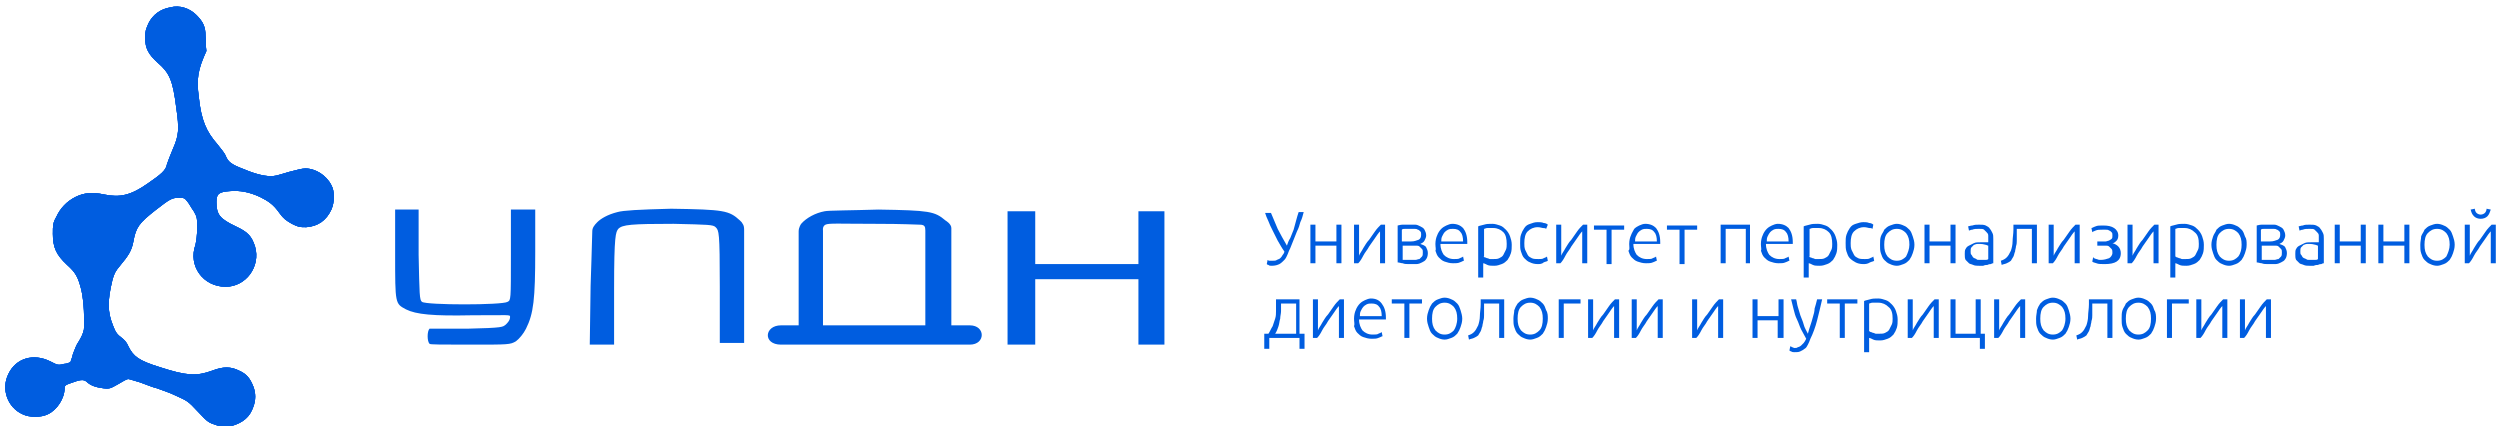
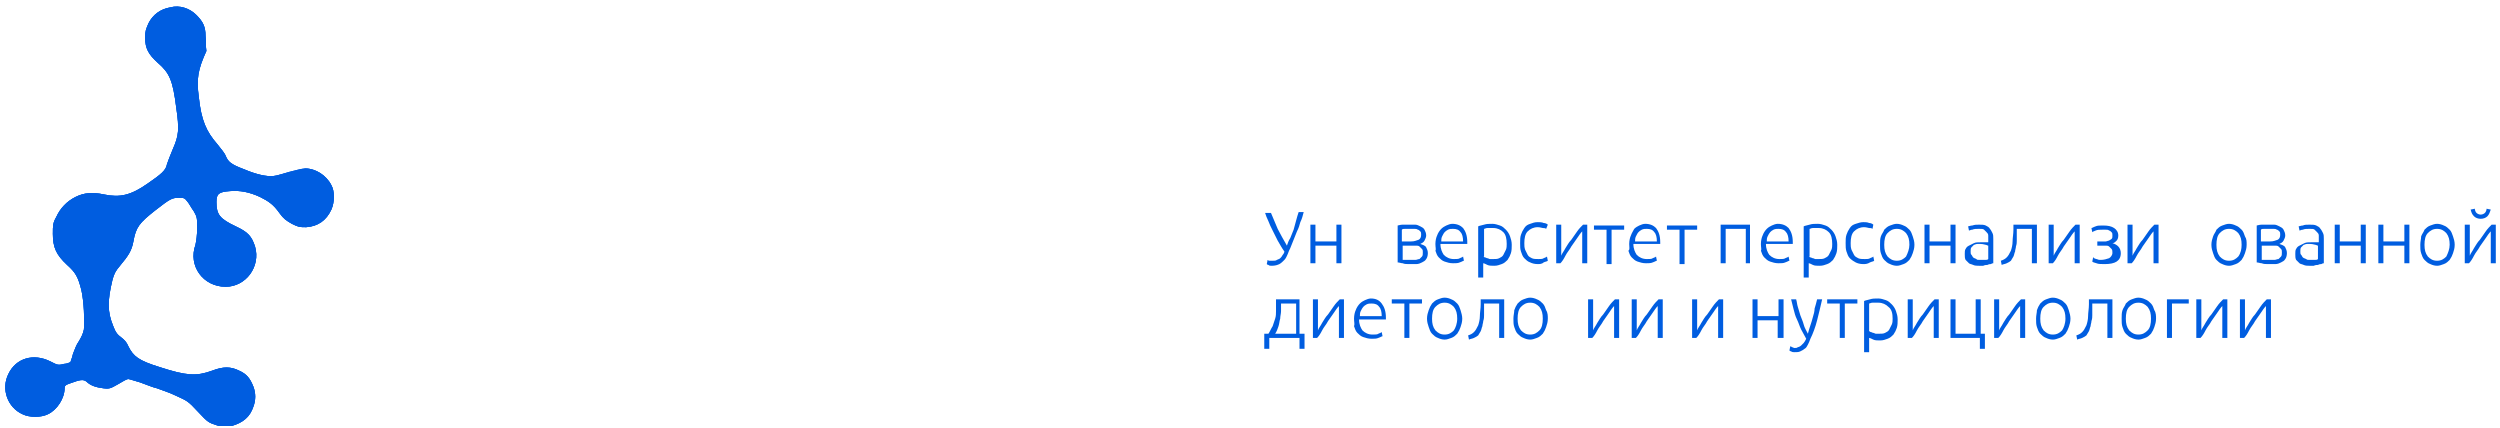
<svg xmlns="http://www.w3.org/2000/svg" width="298" height="51" viewBox="0 0 298 51" fill="none">
  <g clip-path="url(#clip0_114_39)">
    <path fill-rule="evenodd" clip-rule="evenodd" d="M20.3 0.88C19.1 1.08 18.2 1.78 17.7 2.78C17.4 3.48 17.3 3.68 17.3 4.48C17.3 5.78 17.7 6.48 18.8 7.48C20.2 8.68 20.6 9.58 21 12.78C21.4 15.48 21.3 16.18 20.6 17.78C20.3 18.48 20 19.28 19.9 19.58C19.8 20.28 19.2 20.78 17.6 21.88C15.6 23.28 14.3 23.58 12.4 23.18C11 22.88 10 22.98 9 23.48C8 23.98 7.2 24.78 6.7 25.88C6.3 26.58 6.3 26.88 6.3 27.88C6.3 29.48 6.7 30.38 8 31.58C9 32.48 9.3 32.98 9.7 34.58C10 35.88 10.1 38.28 10 39.28C9.9 39.78 9.7 40.18 9.4 40.68C9.1 41.08 8.9 41.68 8.7 42.18C8.6 42.68 8.4 43.08 8.4 43.18C8.3 43.18 8 43.38 7.6 43.38C6.9 43.58 6.8 43.48 6 43.08C4 42.08 1.9 42.68 1 44.58C0.1 46.38 0.9 48.58 2.7 49.38C3.5 49.78 4.9 49.78 5.7 49.38C6.8 48.88 7.7 47.48 7.7 46.28C7.7 45.98 7.8 45.88 8.4 45.68C9.5 45.28 9.9 45.18 10.3 45.48C10.8 45.98 11.5 46.18 12.3 46.28C13.1 46.38 13.2 46.28 14.1 45.78C14.6 45.48 15.1 45.18 15.3 45.18C15.4 45.18 16 45.38 16.7 45.58C17.3 45.78 18.2 46.18 18.7 46.28C19.2 46.48 20.2 46.78 21 47.18C22.3 47.78 22.4 47.78 23.6 49.08C24.8 50.38 24.9 50.38 25.8 50.68C26.7 50.98 26.7 50.98 27.6 50.78C29 50.38 29.8 49.68 30.2 48.48C30.5 47.68 30.5 46.88 30.2 46.08C29.8 45.08 29.4 44.58 28.5 44.18C27.5 43.68 26.6 43.68 25.3 44.18C23.4 44.88 22.2 44.78 19.1 43.78C16.5 42.98 15.9 42.48 15.3 41.28C15.1 40.78 14.8 40.48 14.4 40.18C14 39.88 13.8 39.68 13.5 38.88C12.8 37.18 12.8 35.88 13.4 33.38C13.6 32.68 13.7 32.38 14.3 31.68C15.3 30.48 15.7 29.88 15.9 28.78C16.2 27.08 16.6 26.58 18.5 25.08C20.3 23.68 20.5 23.58 21.3 23.58C21.9 23.58 22 23.58 22.3 23.98C22.5 24.18 22.8 24.78 23.1 25.18C23.5 25.88 23.5 25.98 23.5 27.18C23.5 28.08 23.4 28.68 23.3 29.18C22.4 31.68 24.2 34.18 26.9 34.18C29.3 34.18 31.1 31.78 30.4 29.38C30 28.18 29.6 27.68 28.1 26.98C26.2 26.08 25.8 25.58 25.8 24.08C25.8 23.08 26.1 22.88 27.4 22.78C28.6 22.68 29.7 22.88 31 23.48C32 23.98 32.6 24.38 33.3 25.38C33.8 26.08 34.1 26.28 34.8 26.68C35.6 27.08 35.7 27.08 36.5 27.08C37.9 26.98 38.9 26.28 39.5 24.98C39.9 24.08 39.9 22.78 39.5 22.08C38.9 20.88 37.6 20.08 36.4 20.08C36 20.08 35.3 20.28 34.5 20.48C33.8 20.68 32.9 20.98 32.6 20.98C31.8 21.08 30.5 20.78 29.1 20.18C27.5 19.58 27.2 19.28 26.9 18.58C26.8 18.28 26.3 17.68 25.9 17.18C24.6 15.68 24 14.38 23.7 11.58C23.4 9.38 23.6 8.28 24.6 6.08C24.5 5.38 24.6 5.18 24.5 4.28C24.5 3.18 24.2 2.58 23.4 1.78C22.6 0.98 21.4 0.58 20.3 0.88Z" fill="#005DE0" />
    <path fill-rule="evenodd" clip-rule="evenodd" d="M20.3 0.88C19.1 1.08 18.2 1.78 17.7 2.78C17.4 3.48 17.3 3.68 17.3 4.48C17.3 5.78 17.7 6.48 18.8 7.48C20.2 8.68 20.6 9.58 21 12.78C21.4 15.48 21.3 16.18 20.6 17.78C20.3 18.48 20 19.28 19.9 19.58C19.8 20.28 19.2 20.78 17.6 21.88C15.6 23.28 14.3 23.58 12.4 23.18C11 22.88 10 22.98 9 23.48C8 23.98 7.2 24.78 6.7 25.88C6.3 26.58 6.3 26.88 6.3 27.88C6.3 29.48 6.7 30.38 8 31.58C9 32.48 9.3 32.98 9.7 34.58C10 35.88 10.1 38.28 10 39.28C9.9 39.78 9.7 40.18 9.4 40.68C9.1 41.08 8.9 41.68 8.7 42.18C8.6 42.68 8.4 43.08 8.4 43.18C8.3 43.18 8 43.38 7.6 43.38C6.9 43.58 6.8 43.48 6 43.08C4 42.08 1.9 42.68 1 44.58C0.1 46.38 0.9 48.58 2.7 49.38C3.5 49.78 4.9 49.78 5.7 49.38C6.8 48.88 7.7 47.48 7.7 46.28C7.7 45.98 7.8 45.88 8.4 45.68C9.5 45.28 9.9 45.18 10.3 45.48C10.8 45.98 11.5 46.18 12.3 46.28C13.1 46.38 13.2 46.28 14.1 45.78C14.6 45.48 15.1 45.18 15.3 45.18C15.4 45.18 16 45.38 16.7 45.58C17.3 45.78 18.2 46.18 18.7 46.28C19.2 46.48 20.2 46.78 21 47.18C22.3 47.78 22.4 47.78 23.6 49.08C24.8 50.38 24.9 50.38 25.8 50.68C26.7 50.98 26.7 50.98 27.6 50.78C29 50.38 29.8 49.68 30.2 48.48C30.5 47.68 30.5 46.88 30.2 46.08C29.8 45.08 29.4 44.58 28.5 44.18C27.5 43.68 26.6 43.68 25.3 44.18C23.4 44.88 22.2 44.78 19.1 43.78C16.5 42.98 15.9 42.48 15.3 41.28C15.1 40.78 14.8 40.48 14.4 40.18C14 39.88 13.8 39.68 13.5 38.88C12.8 37.18 12.8 35.88 13.4 33.38C13.6 32.68 13.7 32.38 14.3 31.68C15.3 30.48 15.7 29.88 15.9 28.78C16.2 27.08 16.6 26.58 18.5 25.08C20.3 23.68 20.5 23.58 21.3 23.58C21.9 23.58 22 23.58 22.3 23.98C22.5 24.18 22.8 24.78 23.1 25.18C23.5 25.88 23.5 25.98 23.5 27.18C23.5 28.08 23.4 28.68 23.3 29.18C22.4 31.68 24.2 34.18 26.9 34.18C29.3 34.18 31.1 31.78 30.4 29.38C30 28.18 29.6 27.68 28.1 26.98C26.2 26.08 25.8 25.58 25.8 24.08C25.8 23.08 26.1 22.88 27.4 22.78C28.6 22.68 29.7 22.88 31 23.48C32 23.98 32.6 24.38 33.3 25.38C33.8 26.08 34.1 26.28 34.8 26.68C35.6 27.08 35.7 27.08 36.5 27.08C37.9 26.98 38.9 26.28 39.5 24.98C39.9 24.08 39.9 22.78 39.5 22.08C38.9 20.88 37.6 20.08 36.4 20.08C36 20.08 35.3 20.28 34.5 20.48C33.8 20.68 32.9 20.98 32.6 20.98C31.8 21.08 30.5 20.78 29.1 20.18C27.5 19.58 27.2 19.28 26.9 18.58C26.8 18.28 26.3 17.68 25.9 17.18C24.6 15.68 24 14.38 23.7 11.58C23.4 9.38 23.6 8.28 24.6 6.08C24.5 5.38 24.6 5.18 24.5 4.28C24.5 3.18 24.2 2.58 23.4 1.78C22.6 0.98 21.4 0.58 20.3 0.88Z" fill="#005DE0" />
-     <path fill-rule="evenodd" clip-rule="evenodd" d="M20.3 0.88C19.1 1.08 18.2 1.78 17.7 2.78C17.4 3.48 17.3 3.68 17.3 4.48C17.3 5.78 17.7 6.48 18.8 7.48C20.2 8.68 20.6 9.58 21 12.78C21.4 15.48 21.3 16.18 20.6 17.78C20.3 18.48 20 19.28 19.9 19.58C19.8 20.28 19.2 20.78 17.6 21.88C15.6 23.28 14.3 23.58 12.4 23.18C11 22.88 10 22.98 9 23.48C8 23.98 7.2 24.78 6.7 25.88C6.3 26.58 6.3 26.88 6.3 27.88C6.3 29.48 6.7 30.38 8 31.58C9 32.48 9.3 32.98 9.7 34.58C10 35.88 10.1 38.28 10 39.28C9.9 39.78 9.7 40.18 9.4 40.68C9.1 41.08 8.9 41.68 8.7 42.18C8.6 42.68 8.4 43.08 8.4 43.18C8.3 43.18 8 43.38 7.6 43.38C6.9 43.58 6.8 43.48 6 43.08C4 42.08 1.9 42.68 1 44.58C0.1 46.38 0.9 48.58 2.7 49.38C3.5 49.78 4.9 49.78 5.7 49.38C6.8 48.88 7.7 47.48 7.7 46.28C7.7 45.98 7.8 45.88 8.4 45.68C9.5 45.28 9.9 45.18 10.3 45.48C10.8 45.98 11.5 46.18 12.3 46.28C13.1 46.38 13.2 46.28 14.1 45.78C14.6 45.48 15.1 45.18 15.3 45.18C15.4 45.18 16 45.38 16.7 45.58C17.3 45.78 18.2 46.18 18.7 46.28C19.2 46.48 20.2 46.78 21 47.18C22.3 47.78 22.4 47.78 23.6 49.08C24.8 50.38 24.9 50.38 25.8 50.68C26.7 50.98 26.7 50.98 27.6 50.78C29 50.38 29.8 49.68 30.2 48.48C30.5 47.68 30.5 46.88 30.2 46.08C29.8 45.08 29.4 44.58 28.5 44.18C27.5 43.68 26.6 43.68 25.3 44.18C23.4 44.88 22.2 44.78 19.1 43.78C16.5 42.98 15.9 42.48 15.3 41.28C15.1 40.78 14.8 40.48 14.4 40.18C14 39.88 13.8 39.68 13.5 38.88C12.8 37.18 12.8 35.88 13.4 33.38C13.6 32.68 13.7 32.38 14.3 31.68C15.3 30.48 15.7 29.88 15.9 28.78C16.2 27.08 16.6 26.58 18.5 25.08C20.3 23.68 20.5 23.58 21.3 23.58C21.9 23.58 22 23.58 22.3 23.98C22.5 24.18 22.8 24.78 23.1 25.18C23.5 25.88 23.5 25.98 23.5 27.18C23.5 28.08 23.4 28.68 23.3 29.18C22.4 31.68 24.2 34.18 26.9 34.18C29.3 34.18 31.1 31.78 30.4 29.38C30 28.18 29.6 27.68 28.1 26.98C26.2 26.08 25.8 25.58 25.8 24.08C25.8 23.08 26.1 22.88 27.4 22.78C28.6 22.68 29.7 22.88 31 23.48C32 23.98 32.6 24.38 33.3 25.38C33.8 26.08 34.1 26.28 34.8 26.68C35.6 27.08 35.7 27.08 36.5 27.08C37.9 26.98 38.9 26.28 39.5 24.98C39.9 24.08 39.9 22.78 39.5 22.08C38.9 20.88 37.6 20.08 36.4 20.08C36 20.08 35.3 20.28 34.5 20.48C33.8 20.68 32.9 20.98 32.6 20.98C31.8 21.08 30.5 20.78 29.1 20.18C27.5 19.58 27.2 19.28 26.9 18.58C26.8 18.28 26.3 17.68 25.9 17.18C24.6 15.68 24 14.38 23.7 11.58C23.4 9.38 23.6 8.28 24.6 6.08C24.5 5.38 24.6 5.18 24.5 4.28C24.5 3.18 24.2 2.58 23.4 1.78C22.6 0.98 21.4 0.58 20.3 0.88Z" fill="#005DE0" />
-     <path fill-rule="evenodd" clip-rule="evenodd" d="M20.3 0.88C19.1 1.08 18.2 1.78 17.7 2.78C17.4 3.48 17.3 3.68 17.3 4.48C17.3 5.78 17.7 6.48 18.8 7.48C20.2 8.68 20.6 9.58 21 12.78C21.4 15.48 21.3 16.18 20.6 17.78C20.3 18.48 20 19.28 19.9 19.58C19.8 20.28 19.2 20.78 17.6 21.88C15.6 23.28 14.3 23.58 12.4 23.18C11 22.88 10 22.98 9 23.48C8 23.98 7.2 24.78 6.7 25.88C6.3 26.58 6.3 26.88 6.3 27.88C6.3 29.48 6.7 30.38 8 31.58C9 32.48 9.3 32.98 9.7 34.58C10 35.88 10.1 38.28 10 39.28C9.9 39.78 9.7 40.18 9.4 40.68C9.1 41.08 8.9 41.68 8.7 42.18C8.6 42.68 8.4 43.08 8.4 43.18C8.3 43.18 8 43.38 7.6 43.38C6.9 43.58 6.8 43.48 6 43.08C4 42.08 1.9 42.68 1 44.58C0.1 46.38 0.9 48.58 2.7 49.38C3.5 49.78 4.9 49.78 5.7 49.38C6.8 48.88 7.7 47.48 7.7 46.28C7.7 45.98 7.8 45.88 8.4 45.68C9.5 45.28 9.9 45.18 10.3 45.48C10.8 45.98 11.5 46.18 12.3 46.28C13.1 46.38 13.2 46.28 14.1 45.78C14.6 45.48 15.1 45.18 15.3 45.18C15.4 45.18 16 45.38 16.7 45.58C17.3 45.78 18.2 46.18 18.7 46.28C19.2 46.48 20.2 46.78 21 47.18C22.3 47.78 22.4 47.78 23.6 49.08C24.8 50.38 24.9 50.38 25.8 50.68C26.7 50.98 26.7 50.98 27.6 50.78C29 50.38 29.8 49.68 30.2 48.48C30.5 47.68 30.5 46.88 30.2 46.08C29.8 45.08 29.4 44.58 28.5 44.18C27.5 43.68 26.6 43.68 25.3 44.18C23.4 44.88 22.2 44.78 19.1 43.78C16.5 42.98 15.9 42.48 15.3 41.28C15.1 40.78 14.8 40.48 14.4 40.18C14 39.88 13.8 39.68 13.5 38.88C12.8 37.18 12.8 35.88 13.4 33.38C13.6 32.68 13.7 32.38 14.3 31.68C15.3 30.48 15.7 29.88 15.9 28.78C16.2 27.08 16.6 26.58 18.5 25.08C20.3 23.68 20.5 23.58 21.3 23.58C21.9 23.58 22 23.58 22.3 23.98C22.5 24.18 22.8 24.78 23.1 25.18C23.5 25.88 23.5 25.98 23.5 27.18C23.5 28.08 23.4 28.68 23.3 29.18C22.4 31.68 24.2 34.18 26.9 34.18C29.3 34.18 31.1 31.78 30.4 29.38C30 28.18 29.6 27.68 28.1 26.98C26.2 26.08 25.8 25.58 25.8 24.08C25.8 23.08 26.1 22.88 27.4 22.78C28.6 22.68 29.7 22.88 31 23.48C32 23.98 32.6 24.38 33.3 25.38C33.8 26.08 34.1 26.28 34.8 26.68C35.6 27.08 35.7 27.08 36.5 27.08C37.9 26.98 38.9 26.28 39.5 24.98C39.9 24.08 39.9 22.78 39.5 22.08C38.9 20.88 37.6 20.08 36.4 20.08C36 20.08 35.3 20.28 34.5 20.48C33.8 20.68 32.9 20.98 32.6 20.98C31.8 21.08 30.5 20.78 29.1 20.18C27.5 19.58 27.2 19.28 26.9 18.58C26.8 18.28 26.3 17.68 25.9 17.18C24.6 15.68 24 14.38 23.7 11.58C23.4 9.38 23.6 8.28 24.6 6.08C24.5 5.38 24.6 5.18 24.5 4.28C24.5 3.18 24.2 2.58 23.4 1.78C22.6 0.98 21.4 0.58 20.3 0.88Z" fill="#005DE0" />
-     <path fill-rule="evenodd" clip-rule="evenodd" d="M47.1 30.28C47.1 36.28 47.1 36.18 48.4 36.88C49.6 37.48 51.6 37.68 56.3 37.58C60.8 37.58 60.8 37.48 60.8 37.78C60.8 38.18 60.5 38.48 60.3 38.68C59.9 38.98 60.1 39.08 55.7 39.18C53.2 39.18 56 39.18 51.2 39.18C50.9 39.48 50.9 40.68 51.2 40.98C51.2 41.08 52.7 41.08 56.1 41.08C60.7 41.08 60.8 41.08 61.5 40.68C61.9 40.38 62.4 39.78 62.7 39.18C63.6 37.38 63.8 35.68 63.8 29.98V24.98H60.9V30.38C60.9 35.78 60.9 35.78 60.5 35.98C59.9 36.38 50.8 36.38 50.3 35.98C50 35.78 50 35.08 49.9 30.38V24.98H47.1V30.28ZM73.6 25.28C72.4 25.58 71.6 26.08 71.2 26.48C70.8 26.88 70.6 27.18 70.6 27.58C70.6 28.08 70.4 34.08 70.4 34.08L70.3 41.08H73.2V34.38C73.2 27.98 73.4 27.68 73.7 27.28C74.2 26.78 75.2 26.68 80.3 26.68C84.5 26.78 85 26.78 85.3 27.08C85.7 27.48 85.8 27.58 85.8 34.18V40.88H88.7V33.88C88.7 33.88 88.7 27.88 88.7 27.38C88.7 26.78 88.5 26.68 88.4 26.48C88.3 26.38 88.2 26.28 88.2 26.28C86.9 25.08 86.3 24.98 80 24.88C76.1 24.98 74.3 25.08 73.6 25.28ZM98.3 25.18C97.2 25.38 96.1 25.98 95.5 26.68C95.5 26.68 95.2 27.08 95.2 27.58C95.2 28.08 95.2 33.08 95.2 33.08V38.78H94.3C92.7 38.78 95.1 38.78 93.1 38.78C91.1 38.78 90.9 41.08 93.1 41.08H113.3C113.3 41.08 113.6 41.08 115.6 41.08C117.5 41.08 117.5 38.78 115.6 38.78C113.7 38.78 115.1 38.78 114.9 38.78H113.4V32.78C113.4 32.78 113.4 27.68 113.4 27.18C113.4 26.68 112.7 26.28 112.7 26.28C111.4 25.18 110.8 25.08 104.7 24.98C101.6 25.08 98.7 25.08 98.3 25.18ZM120.1 41.08H123.4V33.28H135.7V37.28V41.08H138.8V25.18H135.7V31.48H123.4V25.18H120.1V41.08ZM109.6 26.78C110.2 26.78 110.3 26.98 110.3 27.48V33.18V38.78H105.7C103.1 38.78 100.4 38.78 99.6 38.78H98.1V27.48C98.1 27.48 98 26.98 98.4 26.78C98.8 26.58 100.1 26.68 104.2 26.68C107.9 26.68 109.1 26.78 109.6 26.78Z" fill="#005DE0" />
+     <path fill-rule="evenodd" clip-rule="evenodd" d="M20.3 0.88C19.1 1.08 18.2 1.78 17.7 2.78C17.4 3.48 17.3 3.68 17.3 4.48C17.3 5.78 17.7 6.48 18.8 7.48C20.2 8.68 20.6 9.58 21 12.78C21.4 15.48 21.3 16.18 20.6 17.78C20.3 18.48 20 19.28 19.9 19.58C19.8 20.28 19.2 20.78 17.6 21.88C15.6 23.28 14.3 23.58 12.4 23.18C11 22.88 10 22.98 9 23.48C8 23.98 7.2 24.78 6.7 25.88C6.3 26.58 6.3 26.88 6.3 27.88C6.3 29.48 6.7 30.38 8 31.58C9 32.48 9.3 32.98 9.7 34.58C10 35.88 10.1 38.28 10 39.28C9.9 39.78 9.7 40.18 9.4 40.68C9.1 41.08 8.9 41.68 8.7 42.18C8.6 42.68 8.4 43.08 8.4 43.18C8.3 43.18 8 43.38 7.6 43.38C6.9 43.58 6.8 43.48 6 43.08C4 42.08 1.9 42.68 1 44.58C0.1 46.38 0.9 48.58 2.7 49.38C3.5 49.78 4.9 49.78 5.7 49.38C6.8 48.88 7.7 47.48 7.7 46.28C7.7 45.98 7.8 45.88 8.4 45.68C9.5 45.28 9.9 45.18 10.3 45.48C10.8 45.98 11.5 46.18 12.3 46.28C13.1 46.38 13.2 46.28 14.1 45.78C14.6 45.48 15.1 45.18 15.3 45.18C15.4 45.18 16 45.38 16.7 45.58C17.3 45.78 18.2 46.18 18.7 46.28C19.2 46.48 20.2 46.78 21 47.18C22.3 47.78 22.4 47.78 23.6 49.08C24.8 50.38 24.9 50.38 25.8 50.68C26.7 50.98 26.7 50.98 27.6 50.78C29 50.38 29.8 49.68 30.2 48.48C30.5 47.68 30.5 46.88 30.2 46.08C29.8 45.08 29.4 44.58 28.5 44.18C27.5 43.68 26.6 43.68 25.3 44.18C23.4 44.88 22.2 44.78 19.1 43.78C16.5 42.98 15.9 42.48 15.3 41.28C15.1 40.78 14.8 40.48 14.4 40.18C14 39.88 13.8 39.68 13.5 38.88C12.8 37.18 12.8 35.88 13.4 33.38C13.6 32.68 13.7 32.38 14.3 31.68C15.3 30.48 15.7 29.88 15.9 28.78C16.2 27.08 16.6 26.58 18.5 25.08C20.3 23.68 20.5 23.58 21.3 23.58C21.9 23.58 22 23.58 22.3 23.98C22.5 24.18 22.8 24.78 23.1 25.18C23.5 25.88 23.5 25.98 23.5 27.18C23.5 28.08 23.4 28.68 23.3 29.18C22.4 31.68 24.2 34.18 26.9 34.18C29.3 34.18 31.1 31.78 30.4 29.38C30 28.18 29.6 27.68 28.1 26.98C26.2 26.08 25.8 25.58 25.8 24.08C25.8 23.08 26.1 22.88 27.4 22.78C28.6 22.68 29.7 22.88 31 23.48C32 23.98 32.6 24.38 33.3 25.38C33.8 26.08 34.1 26.28 34.8 26.68C35.6 27.08 35.7 27.08 36.5 27.08C37.9 26.98 38.9 26.28 39.5 24.98C39.9 24.08 39.9 22.78 39.5 22.08C38.9 20.88 37.6 20.08 36.4 20.08C33.8 20.68 32.9 20.98 32.6 20.98C31.8 21.08 30.5 20.78 29.1 20.18C27.5 19.58 27.2 19.28 26.9 18.58C26.8 18.28 26.3 17.68 25.9 17.18C24.6 15.68 24 14.38 23.7 11.58C23.4 9.38 23.6 8.28 24.6 6.08C24.5 5.38 24.6 5.18 24.5 4.28C24.5 3.18 24.2 2.58 23.4 1.78C22.6 0.98 21.4 0.58 20.3 0.88Z" fill="#005DE0" />
    <path d="M153.4 29.28C153.5 28.98 153.6 28.68 153.8 28.38C153.9 28.08 154.1 27.68 154.2 27.38C154.3 26.98 154.4 26.68 154.5 26.28C154.6 25.88 154.7 25.58 154.8 25.28H155.4C155.3 25.68 155.2 26.08 155 26.48C154.9 26.88 154.8 27.18 154.6 27.58C154.5 27.88 154.3 28.28 154.2 28.58C154.1 28.88 153.9 29.28 153.8 29.58C153.7 29.78 153.6 29.98 153.5 30.28C153.4 30.48 153.3 30.78 153.1 30.98C152.9 31.18 152.7 31.38 152.5 31.48C152.3 31.58 152 31.68 151.6 31.68C151.4 31.68 151.3 31.68 151.2 31.58C151.1 31.58 151 31.48 151 31.48L151.1 30.98C151.1 30.98 151.2 31.08 151.3 31.08C151.4 31.08 151.5 31.08 151.7 31.08C151.9 31.08 152.1 31.08 152.2 30.98C152.4 30.88 152.5 30.88 152.6 30.78C152.7 30.68 152.8 30.58 152.9 30.38C153 30.28 153.1 30.08 153.1 29.98C152.8 29.58 152.6 29.18 152.3 28.68C152.1 28.28 151.9 27.88 151.7 27.48C151.5 27.08 151.3 26.68 151.2 26.38C151 25.98 150.9 25.68 150.8 25.38H151.5C151.7 25.88 152 26.58 152.3 27.28C152.6 27.88 153 28.58 153.4 29.28Z" fill="#005DE0" />
    <path d="M159.9 31.38H159.3V29.28H156.8V31.38H156.2V26.78H156.8V28.78H159.3V26.78H159.9V31.38Z" fill="#005DE0" />
-     <path d="M164.5 27.58C164.3 27.78 164.1 28.08 163.9 28.38C163.7 28.68 163.4 29.08 163.2 29.38C163 29.78 162.7 30.08 162.5 30.48C162.3 30.88 162.1 31.18 161.9 31.38H161.4V26.78H162V30.48C162.1 30.18 162.3 29.98 162.5 29.58C162.7 29.28 162.9 28.88 163.2 28.58C163.4 28.28 163.7 27.88 163.9 27.58C164.1 27.28 164.4 26.98 164.6 26.78H165.1V31.38H164.5V27.58Z" fill="#005DE0" />
    <path d="M168.1 26.78C168.3 26.78 168.5 26.78 168.7 26.78C168.9 26.78 169.1 26.88 169.3 26.98C169.5 27.08 169.7 27.18 169.8 27.38C169.9 27.58 170 27.78 170 28.08C170 28.28 169.9 28.48 169.8 28.68C169.7 28.88 169.5 28.98 169.3 29.08C169.6 29.18 169.9 29.28 170 29.48C170.1 29.68 170.2 29.88 170.2 30.18C170.2 30.48 170.1 30.78 170 30.88C169.9 31.08 169.7 31.18 169.5 31.28C169.3 31.38 169.1 31.48 168.8 31.48C168.5 31.48 168.3 31.48 168 31.48C167.7 31.48 167.4 31.48 167.2 31.38C167 31.38 166.8 31.28 166.6 31.28V26.88C166.7 26.88 166.9 26.78 167.2 26.78C167.4 26.78 167.7 26.78 168.1 26.78ZM167.2 28.78H168.2C168.6 28.78 168.8 28.68 169.1 28.58C169.3 28.48 169.4 28.28 169.4 27.98C169.4 27.78 169.4 27.68 169.3 27.58C169.2 27.48 169.1 27.38 169 27.38C168.9 27.28 168.7 27.28 168.6 27.28C168.4 27.28 168.3 27.28 168.1 27.28C167.9 27.28 167.7 27.28 167.5 27.28C167.3 27.28 167.2 27.28 167.1 27.38V28.78H167.2ZM167.2 29.28V30.98H167.3C167.4 30.98 167.4 30.98 167.5 30.98C167.6 30.98 167.7 30.98 167.8 30.98C167.9 30.98 168 30.98 168.1 30.98C168.3 30.98 168.5 30.98 168.7 30.98C168.9 30.98 169 30.88 169.2 30.88C169.3 30.78 169.4 30.68 169.5 30.58C169.6 30.48 169.6 30.28 169.6 30.08C169.6 29.88 169.6 29.78 169.5 29.68C169.4 29.58 169.3 29.48 169.2 29.38C169.1 29.28 168.9 29.28 168.8 29.28C168.6 29.28 168.5 29.28 168.3 29.28H167.2Z" fill="#005DE0" />
    <path d="M171.1 29.08C171.1 28.68 171.2 28.28 171.3 28.08C171.4 27.78 171.6 27.48 171.8 27.28C172 27.08 172.2 26.98 172.4 26.88C172.6 26.78 172.9 26.68 173.1 26.68C173.7 26.68 174.1 26.88 174.4 27.18C174.7 27.58 174.9 28.08 174.9 28.88V28.98V29.08H171.7C171.7 29.68 171.9 30.08 172.1 30.38C172.4 30.68 172.8 30.88 173.3 30.88C173.6 30.88 173.9 30.88 174 30.78C174.2 30.68 174.3 30.68 174.4 30.58L174.5 31.08C174.4 31.08 174.3 31.18 174 31.28C173.8 31.38 173.5 31.38 173.2 31.38C172.8 31.38 172.5 31.28 172.2 31.18C171.9 31.08 171.7 30.88 171.5 30.68C171.3 30.48 171.2 30.18 171.1 29.88C171.2 29.78 171.1 29.48 171.1 29.08ZM174.4 28.78C174.4 28.28 174.3 27.88 174.1 27.68C173.9 27.38 173.6 27.28 173.2 27.28C173 27.28 172.8 27.28 172.6 27.38C172.4 27.48 172.3 27.58 172.2 27.68C172.1 27.78 172 27.98 171.9 28.18C171.8 28.38 171.8 28.58 171.8 28.78H174.4Z" fill="#005DE0" />
    <path d="M176.8 30.58C176.9 30.58 176.9 30.68 177 30.68C177.1 30.68 177.2 30.78 177.3 30.78C177.4 30.78 177.5 30.88 177.6 30.88C177.7 30.88 177.9 30.88 178 30.88C178.3 30.88 178.5 30.88 178.7 30.78C178.9 30.68 179.1 30.58 179.2 30.38C179.3 30.18 179.4 29.98 179.5 29.78C179.6 29.58 179.6 29.28 179.6 29.08C179.6 28.48 179.5 27.98 179.2 27.68C178.9 27.38 178.5 27.18 178 27.18C177.7 27.18 177.5 27.18 177.3 27.18C177.1 27.18 177 27.28 176.9 27.28V30.58H176.8ZM176.8 33.08H176.2V26.98C176.4 26.88 176.6 26.88 176.9 26.78C177.2 26.68 177.5 26.68 177.9 26.68C178.2 26.68 178.5 26.78 178.8 26.88C179.1 26.98 179.3 27.18 179.5 27.38C179.7 27.58 179.9 27.88 180 28.18C180.1 28.48 180.2 28.78 180.2 29.18C180.2 29.48 180.2 29.88 180.1 30.18C180 30.48 179.9 30.68 179.7 30.98C179.5 31.18 179.3 31.38 179 31.48C178.7 31.58 178.5 31.68 178.1 31.68C177.8 31.68 177.5 31.68 177.3 31.58C177.1 31.48 176.9 31.38 176.8 31.38V33.08Z" fill="#005DE0" />
    <path d="M183.3 31.48C182.9 31.48 182.6 31.38 182.4 31.28C182.1 31.18 181.9 30.98 181.7 30.78C181.5 30.58 181.4 30.28 181.3 29.98C181.2 29.68 181.2 29.38 181.2 28.98C181.2 28.58 181.2 28.28 181.3 27.98C181.4 27.68 181.5 27.48 181.7 27.18C181.9 26.88 182.1 26.78 182.4 26.68C182.7 26.58 182.9 26.48 183.3 26.48C183.5 26.48 183.8 26.48 184 26.58C184.2 26.58 184.4 26.68 184.5 26.78L184.3 27.28C184.2 27.18 184 27.18 183.9 27.18C183.8 27.18 183.6 27.08 183.3 27.08C182.8 27.08 182.4 27.28 182.1 27.58C181.8 27.88 181.7 28.38 181.7 28.98C181.7 29.28 181.7 29.48 181.8 29.78C181.9 29.98 182 30.18 182.1 30.38C182.2 30.58 182.4 30.68 182.6 30.78C182.8 30.88 183.1 30.88 183.4 30.88C183.6 30.88 183.9 30.88 184 30.78C184.2 30.68 184.3 30.68 184.4 30.58L184.5 31.08C184.4 31.18 184.2 31.18 184 31.28C183.8 31.48 183.5 31.48 183.3 31.48Z" fill="#005DE0" />
    <path d="M188.6 27.58C188.4 27.78 188.2 28.08 188 28.38C187.8 28.68 187.5 29.08 187.3 29.38C187.1 29.78 186.8 30.08 186.6 30.48C186.4 30.88 186.2 31.18 186 31.38H185.5V26.78H186.1V30.48C186.2 30.18 186.4 29.98 186.6 29.58C186.8 29.28 187 28.88 187.3 28.58C187.5 28.28 187.8 27.88 188 27.58C188.2 27.28 188.5 26.98 188.7 26.78H189.2V31.38H188.6V27.58Z" fill="#005DE0" />
    <path d="M193.6 26.88V27.38H192.1V31.48H191.5V27.38H190V26.88H193.6Z" fill="#005DE0" />
    <path d="M194.2 29.08C194.2 28.68 194.3 28.28 194.4 28.08C194.5 27.78 194.7 27.48 194.8 27.28C195 27.08 195.2 26.98 195.4 26.88C195.6 26.78 195.9 26.68 196.1 26.68C196.7 26.68 197.1 26.88 197.4 27.18C197.7 27.58 197.9 28.08 197.9 28.88V28.98V29.08H194.7C194.7 29.68 194.9 30.08 195.1 30.38C195.4 30.68 195.8 30.88 196.3 30.88C196.6 30.88 196.9 30.88 197 30.78C197.2 30.68 197.3 30.68 197.4 30.58L197.5 31.08C197.4 31.08 197.3 31.18 197 31.28C196.8 31.38 196.5 31.38 196.2 31.38C195.8 31.38 195.5 31.28 195.2 31.18C194.9 31.08 194.7 30.88 194.5 30.68C194.3 30.48 194.2 30.18 194.1 29.88C194.3 29.78 194.2 29.48 194.2 29.08ZM197.5 28.78C197.5 28.28 197.4 27.88 197.2 27.68C197 27.38 196.7 27.28 196.3 27.28C196.1 27.28 195.9 27.28 195.7 27.38C195.5 27.48 195.4 27.58 195.3 27.68C195.2 27.78 195.1 27.98 195 28.18C194.9 28.38 194.9 28.58 194.9 28.78H197.5Z" fill="#005DE0" />
    <path d="M202.3 26.88V27.38H200.8V31.48H200.2V27.38H198.7V26.88H202.3Z" fill="#005DE0" />
    <path d="M208.7 31.38H208.1V27.28H205.7V31.38H205.1V26.78H208.6V31.38H208.7Z" fill="#005DE0" />
    <path d="M209.9 29.08C209.9 28.68 210 28.28 210.1 28.08C210.2 27.78 210.4 27.48 210.6 27.28C210.8 27.08 211 26.98 211.2 26.88C211.4 26.78 211.7 26.68 211.9 26.68C212.5 26.68 212.9 26.88 213.2 27.18C213.5 27.58 213.7 28.08 213.7 28.88V28.98V29.08H210.5C210.5 29.68 210.7 30.08 210.9 30.38C211.2 30.68 211.6 30.88 212.1 30.88C212.4 30.88 212.7 30.88 212.8 30.78C213 30.68 213.1 30.68 213.2 30.58L213.3 31.08C213.2 31.08 213.1 31.18 212.8 31.28C212.6 31.38 212.3 31.38 212 31.38C211.6 31.38 211.3 31.28 211 31.18C210.7 31.08 210.5 30.88 210.3 30.68C210.1 30.48 210 30.18 209.9 29.88C210 29.78 209.9 29.48 209.9 29.08ZM213.2 28.78C213.2 28.28 213.1 27.88 212.9 27.68C212.7 27.38 212.4 27.28 212 27.28C211.8 27.28 211.6 27.28 211.4 27.38C211.2 27.48 211.1 27.58 211 27.68C210.9 27.78 210.8 27.98 210.7 28.18C210.6 28.38 210.6 28.58 210.6 28.78H213.2Z" fill="#005DE0" />
    <path d="M215.6 30.58C215.7 30.58 215.7 30.68 215.8 30.68C215.9 30.68 216 30.78 216.1 30.78C216.2 30.78 216.3 30.88 216.4 30.88C216.5 30.88 216.7 30.88 216.8 30.88C217.1 30.88 217.3 30.88 217.5 30.78C217.7 30.68 217.9 30.58 218 30.38C218.1 30.18 218.2 29.98 218.3 29.78C218.4 29.58 218.4 29.28 218.4 29.08C218.4 28.48 218.3 27.98 218 27.68C217.7 27.38 217.3 27.18 216.8 27.18C216.5 27.18 216.3 27.18 216.1 27.18C215.9 27.18 215.8 27.28 215.7 27.28V30.58H215.6ZM215.6 33.08H215V26.98C215.2 26.88 215.4 26.88 215.7 26.78C216 26.68 216.3 26.68 216.7 26.68C217 26.68 217.3 26.78 217.6 26.88C217.9 26.98 218.1 27.18 218.3 27.38C218.5 27.58 218.7 27.88 218.8 28.18C218.9 28.48 219 28.78 219 29.18C219 29.48 219 29.88 218.9 30.18C218.8 30.48 218.7 30.68 218.5 30.98C218.3 31.18 218.1 31.38 217.8 31.48C217.5 31.58 217.3 31.68 216.9 31.68C216.6 31.68 216.3 31.68 216.1 31.58C215.9 31.48 215.7 31.38 215.6 31.38V33.08Z" fill="#005DE0" />
    <path d="M222.1 31.48C221.7 31.48 221.4 31.38 221.2 31.28C221 31.18 220.7 30.98 220.5 30.78C220.3 30.58 220.2 30.28 220.1 29.98C220 29.68 220 29.38 220 28.98C220 28.58 220 28.28 220.1 27.98C220.2 27.68 220.3 27.48 220.5 27.18C220.7 26.88 220.9 26.78 221.2 26.68C221.5 26.58 221.8 26.48 222.1 26.48C222.3 26.48 222.6 26.48 222.8 26.58C223 26.58 223.2 26.68 223.3 26.78L223.2 27.28C223.1 27.18 222.9 27.18 222.8 27.18C222.7 27.18 222.5 27.08 222.2 27.08C221.7 27.08 221.3 27.28 221 27.58C220.7 27.88 220.6 28.38 220.6 28.98C220.6 29.28 220.6 29.48 220.7 29.78C220.8 29.98 220.9 30.18 221 30.38C221.1 30.58 221.3 30.68 221.5 30.78C221.7 30.88 222 30.88 222.3 30.88C222.5 30.88 222.8 30.88 222.9 30.78C223.1 30.68 223.2 30.68 223.3 30.58L223.4 31.08C223.3 31.18 223.1 31.18 222.9 31.28C222.6 31.48 222.3 31.48 222.1 31.48Z" fill="#005DE0" />
    <path d="M228.2 29.18C228.2 29.58 228.1 29.88 228 30.18C227.9 30.48 227.8 30.68 227.6 30.98C227.4 31.18 227.2 31.38 226.9 31.48C226.6 31.58 226.4 31.68 226.1 31.68C225.8 31.68 225.5 31.58 225.3 31.48C225 31.38 224.8 31.18 224.6 30.98C224.4 30.78 224.3 30.48 224.2 30.18C224.1 29.88 224.1 29.58 224.1 29.18C224.1 28.78 224.1 28.48 224.2 28.18C224.3 27.88 224.5 27.68 224.6 27.38C224.8 27.18 225 26.98 225.3 26.88C225.6 26.78 225.8 26.68 226.1 26.68C226.4 26.68 226.7 26.78 226.9 26.88C227.2 26.98 227.4 27.18 227.6 27.38C227.8 27.58 227.9 27.88 228 28.18C228.1 28.48 228.2 28.78 228.2 29.18ZM227.6 29.18C227.6 28.58 227.5 28.18 227.2 27.78C226.9 27.48 226.6 27.28 226.1 27.28C225.6 27.28 225.3 27.48 225 27.78C224.7 28.08 224.6 28.58 224.6 29.18C224.6 29.78 224.7 30.18 225 30.58C225.3 30.88 225.6 31.08 226.1 31.08C226.6 31.08 226.9 30.88 227.2 30.58C227.4 30.18 227.6 29.68 227.6 29.18Z" fill="#005DE0" />
    <path d="M233 31.38H232.5V29.28H230V31.38H229.4V26.78H230V28.78H232.5V26.78H233.1V31.38H233Z" fill="#005DE0" />
    <path d="M236 30.98C236.2 30.98 236.4 30.98 236.6 30.98C236.8 30.98 236.9 30.98 237 30.88V29.28C236.9 29.28 236.8 29.18 236.7 29.18C236.6 29.18 236.4 29.08 236.1 29.08C236 29.08 235.8 29.08 235.7 29.08C235.5 29.08 235.4 29.18 235.3 29.18C235.2 29.28 235.1 29.38 235 29.48C234.9 29.58 234.9 29.78 234.9 29.98C234.9 30.18 234.9 30.28 235 30.38C235.1 30.48 235.1 30.58 235.2 30.68C235.3 30.78 235.4 30.78 235.6 30.88C235.6 30.98 235.8 30.98 236 30.98ZM235.9 26.78C236.2 26.78 236.5 26.78 236.7 26.88C236.9 26.98 237.1 27.08 237.2 27.28C237.3 27.38 237.4 27.58 237.5 27.78C237.6 27.98 237.6 28.18 237.6 28.48V31.38C237.5 31.38 237.5 31.38 237.3 31.48C237.2 31.48 237.1 31.48 236.9 31.58C236.8 31.58 236.6 31.58 236.4 31.68C236.2 31.68 236 31.68 235.9 31.68C235.7 31.68 235.4 31.68 235.2 31.58C235 31.48 234.8 31.48 234.7 31.38C234.6 31.28 234.4 31.08 234.3 30.98C234.2 30.78 234.2 30.58 234.2 30.28C234.2 30.08 234.2 29.78 234.3 29.68C234.4 29.48 234.5 29.38 234.7 29.28C234.9 29.18 235.1 29.08 235.3 28.98C235.5 28.88 235.8 28.88 236.1 28.88C236.2 28.88 236.3 28.88 236.4 28.88C236.5 28.88 236.6 28.88 236.7 28.88C236.8 28.88 236.9 28.88 236.9 28.88C237 28.88 237 28.88 237 28.88V28.58C237 28.38 237 28.28 237 28.08C237 27.88 236.9 27.78 236.8 27.68C236.7 27.58 236.6 27.48 236.5 27.38C236.4 27.28 236.2 27.28 235.9 27.28C235.6 27.28 235.3 27.28 235.1 27.38C234.9 27.38 234.8 27.48 234.7 27.48L234.6 26.98C234.7 26.98 234.9 26.88 235.1 26.88C235.4 26.78 235.6 26.78 235.9 26.78Z" fill="#005DE0" />
    <path d="M240.4 27.28V27.48C240.4 27.68 240.4 27.88 240.4 28.08C240.4 28.28 240.4 28.48 240.4 28.68C240.4 28.88 240.4 29.08 240.3 29.38C240.3 29.58 240.2 29.78 240.2 29.98C240.1 30.18 240.1 30.38 240 30.58C239.9 30.78 239.8 30.88 239.7 31.08C239.6 31.18 239.4 31.28 239.2 31.38C239 31.48 238.8 31.48 238.6 31.58L238.5 31.08C238.8 30.98 239 30.88 239.2 30.68C239.4 30.48 239.5 30.28 239.7 29.88C239.8 29.58 239.9 29.18 239.9 28.78C239.9 28.38 240 27.88 240 27.38V26.78H242.8V31.38H242.2V27.28H240.4Z" fill="#005DE0" />
    <path d="M247.3 27.58C247.1 27.78 246.9 28.08 246.7 28.38C246.5 28.68 246.2 29.08 246 29.38C245.8 29.78 245.5 30.08 245.3 30.48C245.1 30.88 244.9 31.18 244.7 31.38H244.2V26.78H244.8V30.48C244.9 30.18 245.1 29.98 245.3 29.58C245.5 29.28 245.7 28.88 246 28.58C246.2 28.28 246.5 27.88 246.7 27.58C246.9 27.28 247.2 26.98 247.4 26.78H247.9V31.38H247.3V27.58Z" fill="#005DE0" />
    <path d="M250.4 30.98C250.8 30.98 251.1 30.88 251.4 30.78C251.6 30.68 251.8 30.38 251.8 30.18C251.8 29.98 251.8 29.78 251.7 29.68C251.6 29.58 251.5 29.48 251.4 29.38C251.3 29.28 251.1 29.28 251 29.28C250.9 29.28 250.7 29.28 250.6 29.28H250V28.78H250.6C250.7 28.78 250.8 28.78 251 28.78C251.1 28.78 251.3 28.68 251.4 28.68C251.5 28.58 251.6 28.58 251.7 28.48C251.8 28.38 251.8 28.28 251.8 28.08C251.8 27.88 251.8 27.78 251.7 27.68C251.6 27.58 251.5 27.48 251.4 27.48C251.3 27.38 251.2 27.38 251 27.38C250.9 27.38 250.7 27.38 250.6 27.38C250.3 27.38 250 27.38 249.8 27.48C249.6 27.58 249.5 27.58 249.4 27.68L249.3 27.18C249.4 27.18 249.5 27.08 249.8 26.98C250 26.88 250.3 26.88 250.7 26.88C251.3 26.88 251.7 26.98 252 27.18C252.3 27.38 252.5 27.68 252.5 28.08C252.5 28.38 252.4 28.58 252.3 28.68C252.1 28.88 252 28.98 251.8 28.98C252.1 29.08 252.3 29.18 252.5 29.38C252.7 29.58 252.8 29.88 252.8 30.18C252.8 30.68 252.6 30.98 252.3 31.18C252 31.38 251.5 31.48 250.9 31.48C250.5 31.48 250.1 31.48 249.9 31.38C249.6 31.28 249.5 31.28 249.4 31.18L249.5 30.68C249.5 30.68 249.6 30.68 249.6 30.78C249.7 30.78 249.8 30.88 249.9 30.88C250 30.88 250.1 30.98 250.3 30.98C250 30.98 250.2 30.98 250.4 30.98Z" fill="#005DE0" />
    <path d="M256.7 27.58C256.5 27.78 256.3 28.08 256.1 28.38C255.9 28.68 255.6 29.08 255.4 29.38C255.2 29.78 254.9 30.08 254.7 30.48C254.5 30.88 254.3 31.18 254.1 31.38H253.6V26.78H254.2V30.48C254.3 30.18 254.5 29.98 254.7 29.58C254.9 29.28 255.1 28.88 255.4 28.58C255.6 28.28 255.9 27.88 256.1 27.58C256.3 27.28 256.6 26.98 256.8 26.78H257.3V31.38H256.7V27.58Z" fill="#005DE0" />
-     <path d="M259.3 30.58C259.4 30.58 259.4 30.68 259.5 30.68C259.6 30.68 259.7 30.78 259.8 30.78C259.9 30.78 260 30.88 260.1 30.88C260.2 30.88 260.4 30.88 260.5 30.88C260.8 30.88 261 30.88 261.2 30.78C261.4 30.68 261.6 30.58 261.7 30.38C261.8 30.18 261.9 29.98 262 29.78C262.1 29.58 262.1 29.28 262.1 29.08C262.1 28.48 262 27.98 261.6 27.68C261.3 27.38 260.9 27.18 260.4 27.18C260.1 27.18 259.9 27.18 259.7 27.18C259.5 27.18 259.4 27.28 259.3 27.28V30.58ZM259.3 33.08H258.7V26.98C258.9 26.88 259.1 26.88 259.4 26.78C259.7 26.68 260 26.68 260.4 26.68C260.7 26.68 261 26.78 261.3 26.88C261.6 26.98 261.8 27.18 262 27.38C262.2 27.58 262.4 27.88 262.5 28.18C262.6 28.48 262.7 28.78 262.7 29.18C262.7 29.48 262.7 29.88 262.6 30.18C262.5 30.48 262.4 30.68 262.2 30.98C262 31.18 261.8 31.38 261.5 31.48C261.2 31.58 261 31.68 260.6 31.68C260.3 31.68 260 31.68 259.8 31.58C259.6 31.48 259.4 31.38 259.3 31.38V33.08Z" fill="#005DE0" />
    <path d="M267.8 29.18C267.8 29.58 267.7 29.88 267.6 30.18C267.5 30.48 267.4 30.68 267.2 30.98C267 31.18 266.8 31.38 266.5 31.48C266.2 31.58 266 31.68 265.7 31.68C265.4 31.68 265.1 31.58 264.9 31.48C264.6 31.38 264.4 31.18 264.2 30.98C264 30.78 263.9 30.48 263.8 30.18C263.7 29.88 263.6 29.58 263.6 29.18C263.6 28.78 263.7 28.48 263.8 28.18C263.9 27.88 264.1 27.68 264.2 27.38C264.4 27.18 264.6 26.98 264.9 26.88C265.2 26.78 265.4 26.68 265.7 26.68C266 26.68 266.3 26.78 266.5 26.88C266.8 26.98 267 27.18 267.2 27.38C267.4 27.58 267.5 27.88 267.6 28.18C267.8 28.48 267.8 28.78 267.8 29.18ZM267.2 29.18C267.2 28.58 267.1 28.18 266.8 27.78C266.5 27.48 266.2 27.28 265.7 27.28C265.2 27.28 264.9 27.48 264.6 27.78C264.3 28.08 264.2 28.58 264.2 29.18C264.2 29.78 264.3 30.18 264.6 30.58C264.9 30.88 265.2 31.08 265.7 31.08C266.2 31.08 266.5 30.88 266.8 30.58C267.1 30.18 267.2 29.68 267.2 29.18Z" fill="#005DE0" />
    <path d="M270.5 26.78C270.7 26.78 270.9 26.78 271.1 26.78C271.3 26.78 271.5 26.88 271.7 26.98C271.9 27.08 272.1 27.18 272.2 27.38C272.3 27.58 272.4 27.78 272.4 28.08C272.4 28.28 272.3 28.48 272.2 28.68C272.1 28.88 271.9 28.98 271.7 29.08C272 29.18 272.3 29.28 272.4 29.48C272.5 29.68 272.6 29.88 272.6 30.18C272.6 30.48 272.5 30.78 272.4 30.88C272.3 31.08 272.1 31.18 271.9 31.28C271.7 31.38 271.5 31.48 271.2 31.48C270.9 31.48 270.7 31.48 270.4 31.48C270.1 31.48 269.8 31.48 269.6 31.38C269.4 31.38 269.2 31.28 269 31.28V26.88C269.1 26.88 269.3 26.78 269.6 26.78C269.9 26.78 270.2 26.78 270.5 26.78ZM269.6 28.78H270.6C271 28.78 271.2 28.68 271.5 28.58C271.7 28.48 271.8 28.28 271.8 27.98C271.8 27.78 271.8 27.68 271.7 27.58C271.6 27.48 271.5 27.38 271.4 27.38C271.3 27.28 271.1 27.28 271 27.28C270.8 27.28 270.7 27.28 270.5 27.28C270.3 27.28 270.1 27.28 269.9 27.28C269.7 27.28 269.6 27.28 269.5 27.38V28.78H269.6ZM269.6 29.28V30.98H269.7C269.8 30.98 269.8 30.98 269.9 30.98C270 30.98 270.1 30.98 270.2 30.98C270.3 30.98 270.4 30.98 270.5 30.98C270.7 30.98 270.9 30.98 271.1 30.98C271.3 30.98 271.4 30.88 271.6 30.88C271.7 30.78 271.8 30.68 271.9 30.58C272 30.48 272 30.28 272 30.08C272 29.88 272 29.78 271.9 29.68C271.8 29.58 271.7 29.48 271.6 29.38C271.5 29.28 271.3 29.28 271.2 29.28C271 29.28 270.9 29.28 270.7 29.28H269.6Z" fill="#005DE0" />
    <path d="M275.3 30.98C275.5 30.98 275.7 30.98 275.9 30.98C276.1 30.98 276.2 30.98 276.3 30.88V29.28C276.2 29.28 276.1 29.18 276 29.18C275.9 29.18 275.7 29.08 275.4 29.08C275.3 29.08 275.1 29.08 275 29.08C274.8 29.08 274.7 29.18 274.6 29.18C274.5 29.28 274.4 29.38 274.3 29.48C274.2 29.58 274.2 29.78 274.2 29.98C274.2 30.18 274.2 30.28 274.3 30.38C274.4 30.48 274.4 30.58 274.5 30.68C274.6 30.78 274.7 30.78 274.9 30.88C275 30.98 275.1 30.98 275.3 30.98ZM275.3 26.78C275.6 26.78 275.9 26.78 276.1 26.88C276.3 26.98 276.5 27.08 276.6 27.28C276.7 27.38 276.8 27.58 276.9 27.78C277 27.98 277 28.18 277 28.48V31.38C276.9 31.38 276.9 31.38 276.7 31.48C276.6 31.48 276.5 31.48 276.3 31.58C276.2 31.58 276 31.58 275.8 31.68C275.6 31.68 275.4 31.68 275.3 31.68C275.1 31.68 274.8 31.68 274.6 31.58C274.4 31.48 274.2 31.48 274.1 31.38C274 31.28 273.8 31.08 273.7 30.98C273.6 30.78 273.6 30.58 273.6 30.28C273.6 30.08 273.6 29.78 273.7 29.68C273.8 29.48 273.9 29.38 274.1 29.28C274.3 29.18 274.5 29.08 274.7 28.98C274.9 28.88 275.2 28.88 275.5 28.88C275.6 28.88 275.7 28.88 275.8 28.88C275.9 28.88 276 28.88 276.1 28.88C276.2 28.88 276.3 28.88 276.3 28.88C276.4 28.88 276.4 28.88 276.4 28.88V28.58C276.4 28.38 276.4 28.28 276.4 28.08C276.4 27.88 276.3 27.78 276.2 27.68C276.1 27.58 276 27.48 275.9 27.38C275.8 27.28 275.6 27.28 275.3 27.28C275 27.28 274.7 27.28 274.5 27.38C274.3 27.38 274.2 27.48 274.1 27.48L274 26.98C274.1 26.98 274.3 26.88 274.5 26.88C274.7 26.78 275 26.78 275.3 26.78Z" fill="#005DE0" />
    <path d="M282 31.38H281.4V29.28H278.9V31.38H278.3V26.78H278.9V28.78H281.4V26.78H282V31.38Z" fill="#005DE0" />
    <path d="M287.2 31.38H286.6V29.28H284.1V31.38H283.5V26.78H284.1V28.78H286.6V26.78H287.2V31.38Z" fill="#005DE0" />
    <path d="M292.6 29.18C292.6 29.58 292.5 29.88 292.4 30.18C292.3 30.48 292.2 30.68 292 30.98C291.8 31.18 291.6 31.38 291.3 31.48C291 31.58 290.8 31.68 290.5 31.68C290.2 31.68 289.9 31.58 289.7 31.48C289.4 31.38 289.2 31.18 289 30.98C288.8 30.78 288.7 30.48 288.6 30.18C288.5 29.88 288.5 29.58 288.5 29.18C288.5 28.78 288.6 28.48 288.6 28.18C288.7 27.88 288.9 27.68 289 27.38C289.2 27.18 289.4 26.98 289.7 26.88C290 26.78 290.2 26.68 290.5 26.68C290.8 26.68 291.1 26.78 291.3 26.88C291.6 26.98 291.8 27.18 292 27.38C292.2 27.58 292.3 27.88 292.4 28.18C292.5 28.48 292.6 28.78 292.6 29.18ZM292 29.18C292 28.58 291.9 28.18 291.6 27.78C291.3 27.48 291 27.28 290.5 27.28C290 27.28 289.7 27.48 289.4 27.78C289.1 28.08 289 28.58 289 29.18C289 29.78 289.1 30.18 289.4 30.58C289.7 30.88 290 31.08 290.5 31.08C291 31.08 291.3 30.88 291.6 30.58C291.8 30.18 292 29.68 292 29.18Z" fill="#005DE0" />
    <path d="M296.9 27.58C296.7 27.78 296.5 28.08 296.3 28.38C296.1 28.68 295.8 29.08 295.6 29.38C295.4 29.78 295.1 30.08 294.9 30.48C294.7 30.88 294.5 31.18 294.3 31.38H293.8V26.78H294.4V30.48C294.5 30.18 294.7 29.98 294.9 29.58C295.1 29.28 295.3 28.88 295.6 28.58C295.8 28.28 296.1 27.88 296.3 27.58C296.5 27.28 296.8 26.98 297 26.78H297.5V31.38H296.9V27.58ZM295.7 26.08C295.4 26.08 295.1 25.98 294.9 25.78C294.7 25.58 294.6 25.38 294.5 24.98L295 24.88C295 25.08 295.1 25.28 295.2 25.38C295.3 25.48 295.5 25.58 295.7 25.58C295.9 25.58 296.1 25.48 296.2 25.38C296.3 25.28 296.4 25.08 296.4 24.88L296.9 24.98C296.8 25.28 296.7 25.58 296.5 25.78C296.3 25.98 296 26.08 295.7 26.08Z" fill="#005DE0" />
    <path d="M155 39.78H155.5V41.58H154.9V40.28H151.3V41.58H150.7V39.78H151.2C151.4 39.48 151.5 39.18 151.7 38.88C151.8 38.58 151.9 38.28 152 37.98C152.1 37.68 152.1 37.38 152.1 37.08C152.1 36.78 152.1 36.38 152.1 35.98V35.68H154.9V39.78H155ZM152.7 36.18C152.7 36.48 152.7 36.78 152.7 37.08C152.7 37.38 152.6 37.68 152.6 37.98C152.5 38.28 152.5 38.58 152.4 38.88C152.3 39.18 152.2 39.48 152 39.78H154.5V36.18H152.7Z" fill="#005DE0" />
    <path d="M159.6 36.48C159.4 36.68 159.2 36.98 159 37.28C158.8 37.58 158.5 37.98 158.3 38.28C158.1 38.68 157.8 38.98 157.6 39.38C157.4 39.78 157.2 40.08 157 40.28H156.5V35.68H157.1V39.38C157.2 39.08 157.4 38.88 157.6 38.48C157.8 38.18 158 37.78 158.3 37.48C158.5 37.18 158.8 36.78 159 36.48C159.2 36.18 159.5 35.88 159.7 35.68H160.2V40.28H159.6V36.48Z" fill="#005DE0" />
    <path d="M161.4 37.98C161.4 37.58 161.5 37.18 161.6 36.98C161.7 36.68 161.9 36.38 162.1 36.18C162.3 35.98 162.5 35.88 162.7 35.78C162.9 35.68 163.2 35.58 163.4 35.58C164 35.58 164.4 35.78 164.7 36.18C165 36.58 165.2 37.08 165.2 37.88V37.98V38.08H162C162 38.68 162.2 39.08 162.4 39.38C162.7 39.68 163.1 39.88 163.6 39.88C163.9 39.88 164.2 39.88 164.3 39.78C164.5 39.68 164.6 39.68 164.7 39.58L164.8 40.08C164.7 40.08 164.6 40.18 164.3 40.28C164.1 40.38 163.8 40.38 163.5 40.38C163.1 40.38 162.8 40.28 162.5 40.18C162.2 40.08 162 39.88 161.8 39.68C161.6 39.48 161.5 39.18 161.4 38.88C161.5 38.68 161.4 38.38 161.4 37.98ZM164.7 37.68C164.7 37.18 164.6 36.78 164.4 36.58C164.2 36.28 163.9 36.18 163.5 36.18C163.3 36.18 163.1 36.18 162.9 36.28C162.7 36.38 162.6 36.48 162.5 36.58C162.4 36.68 162.3 36.88 162.2 37.08C162.1 37.28 162.1 37.48 162.1 37.68H164.7Z" fill="#005DE0" />
    <path d="M169.5 35.68V36.18H168V40.28H167.4V36.18H165.9V35.68H169.5Z" fill="#005DE0" />
    <path d="M174.3 37.98C174.3 38.38 174.2 38.68 174.1 38.98C174 39.28 173.9 39.48 173.7 39.78C173.5 39.98 173.3 40.18 173 40.28C172.7 40.38 172.5 40.48 172.2 40.48C171.9 40.48 171.6 40.38 171.4 40.28C171.1 40.18 170.9 39.98 170.7 39.78C170.5 39.58 170.4 39.28 170.3 38.98C170.2 38.68 170.1 38.38 170.1 37.98C170.1 37.58 170.2 37.28 170.3 36.98C170.4 36.68 170.5 36.48 170.7 36.18C170.9 35.98 171.1 35.78 171.4 35.68C171.7 35.58 171.9 35.48 172.2 35.48C172.5 35.48 172.8 35.58 173 35.68C173.3 35.78 173.5 35.98 173.7 36.18C173.9 36.38 174 36.68 174.1 36.98C174.2 37.28 174.3 37.68 174.3 37.98ZM173.7 37.98C173.7 37.38 173.6 36.98 173.3 36.58C173 36.28 172.7 36.08 172.2 36.08C171.7 36.08 171.4 36.28 171.1 36.58C170.8 36.88 170.7 37.38 170.7 37.98C170.7 38.58 170.8 38.98 171.1 39.38C171.4 39.68 171.7 39.88 172.2 39.88C172.7 39.88 173 39.68 173.3 39.38C173.5 39.08 173.7 38.58 173.7 37.98Z" fill="#005DE0" />
    <path d="M176.9 36.18V36.38C176.9 36.58 176.9 36.78 176.9 36.98C176.9 37.18 176.9 37.38 176.9 37.58C176.9 37.78 176.9 37.98 176.8 38.28C176.8 38.48 176.7 38.68 176.7 38.88C176.6 39.08 176.6 39.28 176.5 39.48C176.4 39.68 176.3 39.78 176.2 39.98C176.1 40.08 175.9 40.18 175.7 40.28C175.5 40.38 175.3 40.38 175.1 40.48L175 39.98C175.3 39.88 175.5 39.78 175.7 39.58C175.9 39.38 176 39.18 176.2 38.78C176.3 38.48 176.4 38.08 176.4 37.68C176.4 37.28 176.5 36.78 176.5 36.28V35.68H179.3V40.28H178.7V36.18H176.9Z" fill="#005DE0" />
    <path d="M184.5 37.98C184.5 38.38 184.4 38.68 184.3 38.98C184.2 39.28 184.1 39.48 183.9 39.78C183.7 39.98 183.5 40.18 183.2 40.28C182.9 40.38 182.7 40.48 182.4 40.48C182.1 40.48 181.8 40.38 181.6 40.28C181.3 40.18 181.1 39.98 180.9 39.78C180.7 39.58 180.6 39.28 180.5 38.98C180.4 38.68 180.4 38.38 180.4 37.98C180.4 37.58 180.5 37.28 180.5 36.98C180.6 36.68 180.7 36.48 180.9 36.18C181.1 35.98 181.3 35.78 181.6 35.68C181.9 35.58 182.1 35.48 182.4 35.48C182.7 35.48 183 35.58 183.2 35.68C183.5 35.78 183.7 35.98 183.9 36.18C184.1 36.38 184.2 36.68 184.3 36.98C184.5 37.28 184.5 37.68 184.5 37.98ZM183.9 37.98C183.9 37.38 183.8 36.98 183.5 36.58C183.2 36.28 182.9 36.08 182.4 36.08C181.9 36.08 181.6 36.28 181.3 36.58C181 36.88 180.9 37.38 180.9 37.98C180.9 38.58 181 38.98 181.3 39.38C181.6 39.68 181.9 39.88 182.4 39.88C182.9 39.88 183.2 39.68 183.5 39.38C183.8 39.08 183.9 38.58 183.9 37.98Z" fill="#005DE0" />
-     <path d="M188.4 36.18H186.4V40.28H185.8V35.68H188.4V36.18Z" fill="#005DE0" />
    <path d="M192.4 36.48C192.2 36.68 192 36.98 191.8 37.28C191.6 37.58 191.3 37.98 191.1 38.28C190.9 38.68 190.6 38.98 190.4 39.38C190.2 39.78 190 40.08 189.8 40.28H189.3V35.68H189.9V39.38C190 39.08 190.2 38.88 190.4 38.48C190.6 38.18 190.8 37.78 191.1 37.48C191.3 37.18 191.6 36.78 191.8 36.48C192 36.18 192.3 35.88 192.5 35.68H193V40.28H192.4V36.48Z" fill="#005DE0" />
    <path d="M197.6 36.48C197.4 36.68 197.2 36.98 197 37.28C196.8 37.58 196.5 37.98 196.3 38.28C196.1 38.68 195.8 38.98 195.6 39.38C195.4 39.78 195.2 40.08 195 40.28H194.5V35.68H195.1V39.38C195.2 39.08 195.4 38.88 195.6 38.48C195.8 38.18 196 37.78 196.3 37.48C196.5 37.18 196.8 36.78 197 36.48C197.2 36.18 197.5 35.88 197.7 35.68H198.2V40.28H197.6V36.48Z" fill="#005DE0" />
    <path d="M204.8 36.48C204.6 36.68 204.4 36.98 204.2 37.28C204 37.58 203.7 37.98 203.5 38.28C203.3 38.68 203 38.98 202.8 39.38C202.6 39.78 202.4 40.08 202.2 40.28H201.7V35.68H202.3V39.38C202.4 39.08 202.6 38.88 202.8 38.48C203 38.18 203.2 37.78 203.5 37.48C203.7 37.18 204 36.78 204.2 36.48C204.4 36.18 204.7 35.88 204.9 35.68H205.4V40.28H204.8V36.48Z" fill="#005DE0" />
    <path d="M212.5 40.28H211.9V38.18H209.5V40.28H208.9V35.68H209.5V37.68H212V35.68H212.6V40.28H212.5Z" fill="#005DE0" />
    <path d="M215.3 40.38C215.1 39.98 214.9 39.68 214.7 39.28C214.5 38.88 214.4 38.48 214.2 38.08C214 37.68 213.9 37.28 213.8 36.88C213.7 36.48 213.6 36.08 213.5 35.68H214.1C214.2 35.98 214.2 36.28 214.3 36.58C214.4 36.88 214.5 37.28 214.6 37.58C214.7 37.88 214.9 38.28 215 38.68C215.1 39.08 215.3 39.38 215.5 39.78C215.6 39.38 215.7 39.08 215.8 38.78C215.9 38.48 216 38.18 216.1 37.78C216.2 37.48 216.3 37.08 216.3 36.78C216.4 36.48 216.5 36.08 216.6 35.68H217.2C217 36.58 216.8 37.38 216.6 38.18C216.4 38.98 216.1 39.78 215.8 40.38C215.7 40.68 215.6 40.88 215.5 41.08C215.4 41.28 215.3 41.48 215.1 41.58C215 41.68 214.8 41.78 214.6 41.88C214.4 41.98 214.2 41.98 213.9 41.98C213.8 41.98 213.6 41.98 213.5 41.88C213.4 41.88 213.3 41.78 213.3 41.78L213.4 41.28C213.4 41.28 213.5 41.28 213.6 41.38C213.7 41.38 213.8 41.48 213.9 41.48C214.1 41.48 214.2 41.48 214.3 41.38C214.4 41.38 214.6 41.28 214.7 41.18C214.8 41.08 214.9 40.98 215 40.88C215.1 40.78 215.2 40.58 215.3 40.38Z" fill="#005DE0" />
    <path d="M221.4 35.68V36.18H219.9V40.28H219.3V36.18H217.8V35.68H221.4Z" fill="#005DE0" />
    <path d="M222.8 39.48C222.9 39.48 222.9 39.58 223 39.58C223.1 39.58 223.2 39.68 223.3 39.68C223.4 39.68 223.5 39.78 223.6 39.78C223.7 39.78 223.9 39.78 224 39.78C224.3 39.78 224.5 39.78 224.7 39.68C224.9 39.58 225.1 39.48 225.2 39.28C225.3 39.08 225.4 38.88 225.5 38.68C225.6 38.48 225.6 38.18 225.6 37.98C225.6 37.38 225.5 36.88 225.1 36.58C224.8 36.28 224.4 36.08 223.9 36.08C223.6 36.08 223.4 36.08 223.2 36.08C223 36.08 222.9 36.18 222.8 36.18V39.48ZM222.8 41.98H222.2V35.88C222.4 35.78 222.6 35.78 222.9 35.68C223.2 35.58 223.5 35.58 223.9 35.58C224.2 35.58 224.5 35.68 224.8 35.78C225.1 35.88 225.3 36.08 225.5 36.28C225.7 36.48 225.9 36.78 226 37.08C226.1 37.38 226.2 37.68 226.2 38.08C226.2 38.38 226.2 38.78 226.1 39.08C226 39.38 225.9 39.58 225.7 39.88C225.5 40.08 225.3 40.28 225 40.38C224.7 40.48 224.5 40.58 224.1 40.58C223.8 40.58 223.5 40.58 223.3 40.48C223.1 40.38 222.9 40.28 222.8 40.28V41.98Z" fill="#005DE0" />
    <path d="M230.5 36.48C230.3 36.68 230.1 36.98 229.9 37.28C229.7 37.58 229.4 37.98 229.2 38.28C229 38.68 228.7 38.98 228.5 39.38C228.3 39.78 228.1 40.08 227.9 40.28H227.4V35.68H228V39.38C228.1 39.08 228.3 38.88 228.5 38.48C228.7 38.18 228.9 37.78 229.2 37.48C229.4 37.18 229.7 36.78 229.9 36.48C230.1 36.18 230.4 35.88 230.6 35.68H231.1V40.28H230.5V36.48Z" fill="#005DE0" />
    <path d="M236.1 35.68V39.78H236.6V41.58H236V40.28H232.5V35.68H233.1V39.78H235.5V35.68H236.1Z" fill="#005DE0" />
    <path d="M240.8 36.48C240.6 36.68 240.4 36.98 240.2 37.28C240 37.58 239.7 37.98 239.5 38.28C239.3 38.68 239 38.98 238.8 39.38C238.6 39.78 238.4 40.08 238.2 40.28H237.7V35.68H238.3V39.38C238.4 39.08 238.6 38.88 238.8 38.48C239 38.18 239.2 37.78 239.5 37.48C239.7 37.18 240 36.78 240.2 36.48C240.4 36.18 240.7 35.88 240.9 35.68H241.4V40.28H240.8V36.48Z" fill="#005DE0" />
    <path d="M246.8 37.98C246.8 38.38 246.7 38.68 246.6 38.98C246.5 39.28 246.4 39.48 246.2 39.78C246 39.98 245.8 40.18 245.5 40.28C245.2 40.38 245 40.48 244.7 40.48C244.4 40.48 244.1 40.38 243.9 40.28C243.6 40.18 243.4 39.98 243.2 39.78C243 39.58 242.9 39.28 242.8 38.98C242.7 38.68 242.7 38.38 242.7 37.98C242.7 37.58 242.8 37.28 242.8 36.98C242.9 36.68 243 36.48 243.2 36.18C243.4 35.98 243.6 35.78 243.9 35.68C244.2 35.58 244.4 35.48 244.7 35.48C245 35.48 245.3 35.58 245.5 35.68C245.8 35.78 246 35.98 246.2 36.18C246.4 36.38 246.5 36.68 246.6 36.98C246.7 37.28 246.8 37.68 246.8 37.98ZM246.2 37.98C246.2 37.38 246.1 36.98 245.8 36.58C245.5 36.28 245.2 36.08 244.7 36.08C244.2 36.08 243.9 36.28 243.6 36.58C243.3 36.88 243.2 37.38 243.2 37.98C243.2 38.58 243.3 38.98 243.6 39.38C243.9 39.68 244.2 39.88 244.7 39.88C245.2 39.88 245.5 39.68 245.8 39.38C246 39.08 246.2 38.58 246.2 37.98Z" fill="#005DE0" />
    <path d="M249.4 36.18V36.38C249.4 36.58 249.4 36.78 249.4 36.98C249.4 37.18 249.4 37.38 249.4 37.58C249.4 37.78 249.4 37.98 249.3 38.28C249.3 38.48 249.2 38.68 249.2 38.88C249.1 39.08 249.1 39.28 249 39.48C248.9 39.68 248.8 39.78 248.7 39.98C248.6 40.08 248.4 40.18 248.2 40.28C248 40.38 247.8 40.38 247.6 40.48L247.5 39.98C247.8 39.88 248 39.78 248.2 39.58C248.4 39.38 248.5 39.18 248.7 38.78C248.8 38.48 248.9 38.08 248.9 37.68C248.9 37.28 249 36.78 249 36.28V35.68H251.8V40.28H251.2V36.18H249.4Z" fill="#005DE0" />
    <path d="M257 37.98C257 38.38 256.9 38.68 256.8 38.98C256.7 39.28 256.6 39.48 256.4 39.78C256.2 39.98 256 40.18 255.7 40.28C255.4 40.38 255.2 40.48 254.9 40.48C254.6 40.48 254.3 40.38 254.1 40.28C253.8 40.18 253.6 39.98 253.4 39.78C253.2 39.58 253.1 39.28 253 38.98C252.9 38.68 252.9 38.38 252.9 37.98C252.9 37.58 252.9 37.28 253 36.98C253.1 36.68 253.3 36.48 253.4 36.18C253.6 35.98 253.8 35.78 254.1 35.68C254.4 35.58 254.6 35.48 254.9 35.48C255.2 35.48 255.5 35.58 255.7 35.68C256 35.78 256.2 35.98 256.4 36.18C256.6 36.38 256.7 36.68 256.8 36.98C257 37.28 257 37.68 257 37.98ZM256.4 37.98C256.4 37.38 256.3 36.98 256 36.58C255.7 36.28 255.4 36.08 254.9 36.08C254.4 36.08 254.1 36.28 253.8 36.58C253.5 36.88 253.4 37.38 253.4 37.98C253.4 38.58 253.5 38.98 253.8 39.38C254.1 39.68 254.4 39.88 254.9 39.88C255.4 39.88 255.7 39.68 256 39.38C256.3 39.08 256.4 38.58 256.4 37.98Z" fill="#005DE0" />
    <path d="M260.9 36.18H258.9V40.28H258.3V35.68H260.9V36.18Z" fill="#005DE0" />
    <path d="M264.9 36.48C264.7 36.68 264.5 36.98 264.3 37.28C264.1 37.58 263.8 37.98 263.6 38.28C263.4 38.68 263.1 38.98 262.9 39.38C262.7 39.78 262.5 40.08 262.3 40.28H261.8V35.68H262.4V39.38C262.5 39.08 262.7 38.88 262.9 38.48C263.1 38.18 263.3 37.78 263.6 37.48C263.8 37.18 264.1 36.78 264.3 36.48C264.5 36.18 264.8 35.88 265 35.68H265.5V40.28H264.9V36.48Z" fill="#005DE0" />
    <path d="M270.1 36.48C269.9 36.68 269.7 36.98 269.5 37.28C269.3 37.58 269 37.98 268.8 38.28C268.6 38.68 268.3 38.98 268.1 39.38C267.9 39.78 267.7 40.08 267.5 40.28H267V35.68H267.6V39.38C267.7 39.08 267.9 38.88 268.1 38.48C268.3 38.18 268.5 37.78 268.8 37.48C269 37.18 269.3 36.78 269.5 36.48C269.7 36.18 270 35.88 270.2 35.68H270.7V40.28H270.1V36.48Z" fill="#005DE0" />
  </g>
  <defs>
    <clipPath id="clip0_114_39">
      <rect width="297" height="50" fill="white" transform="translate(0.5 0.78)" />
    </clipPath>
  </defs>
</svg>